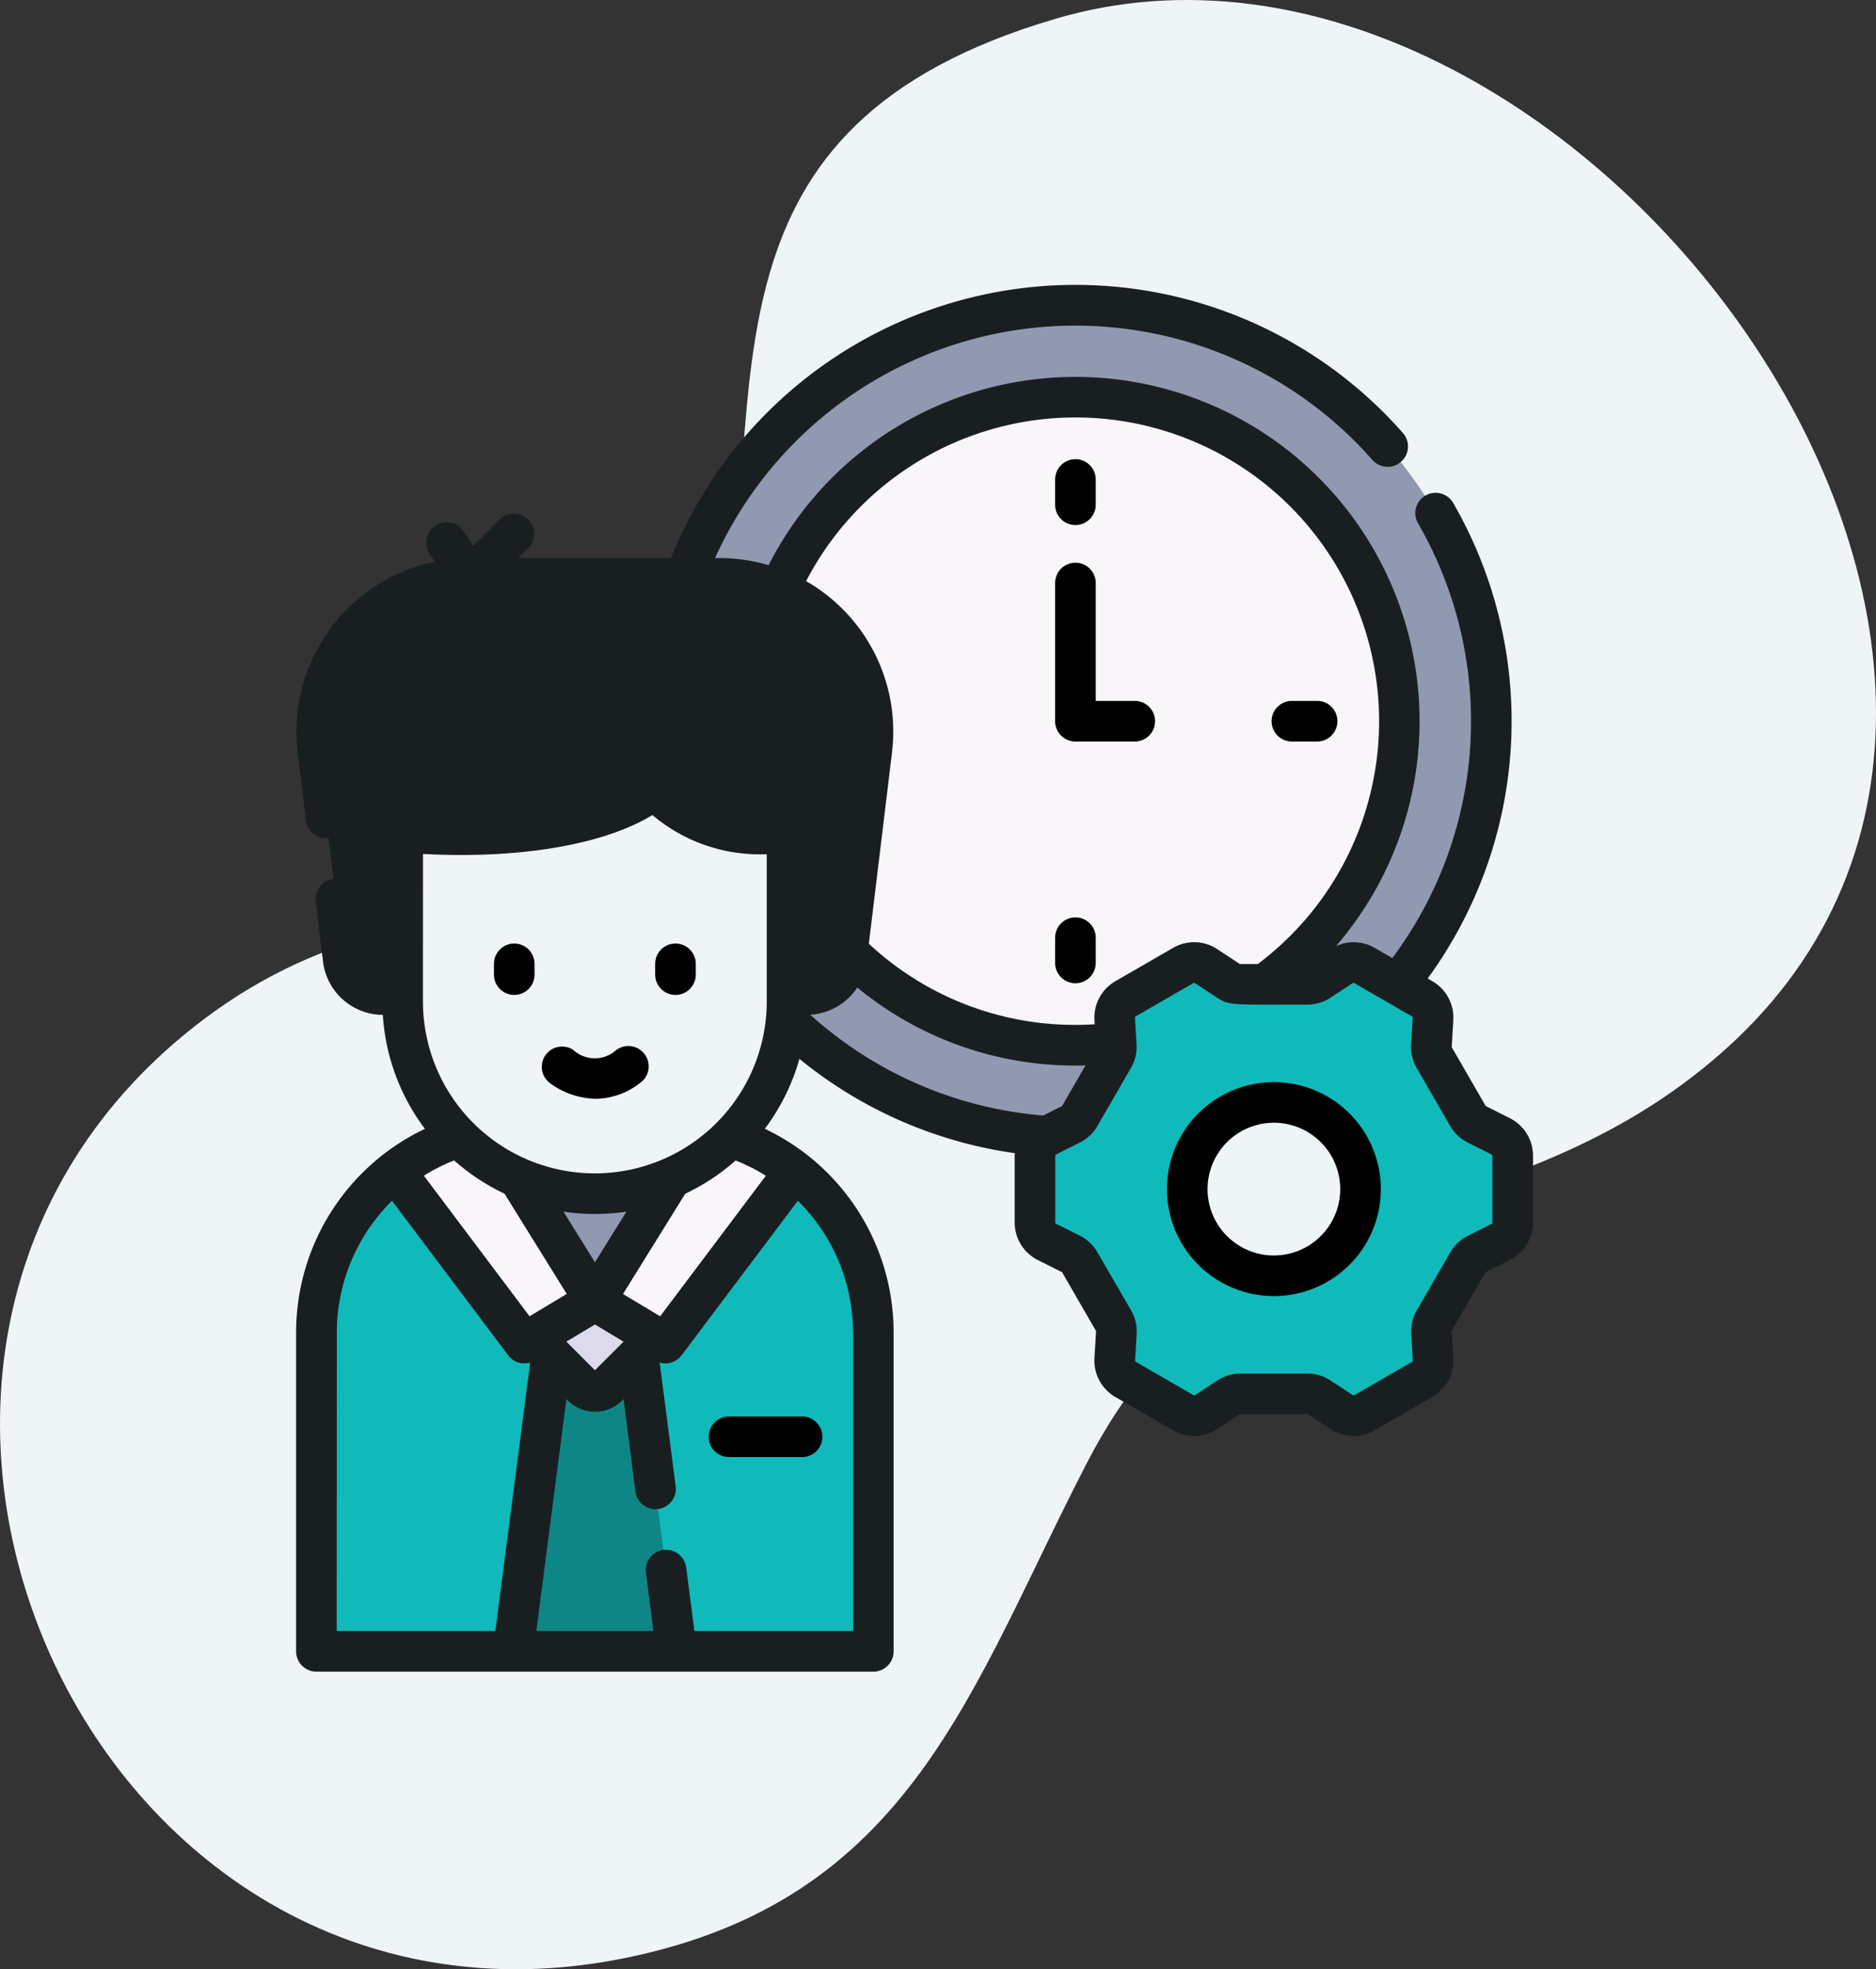
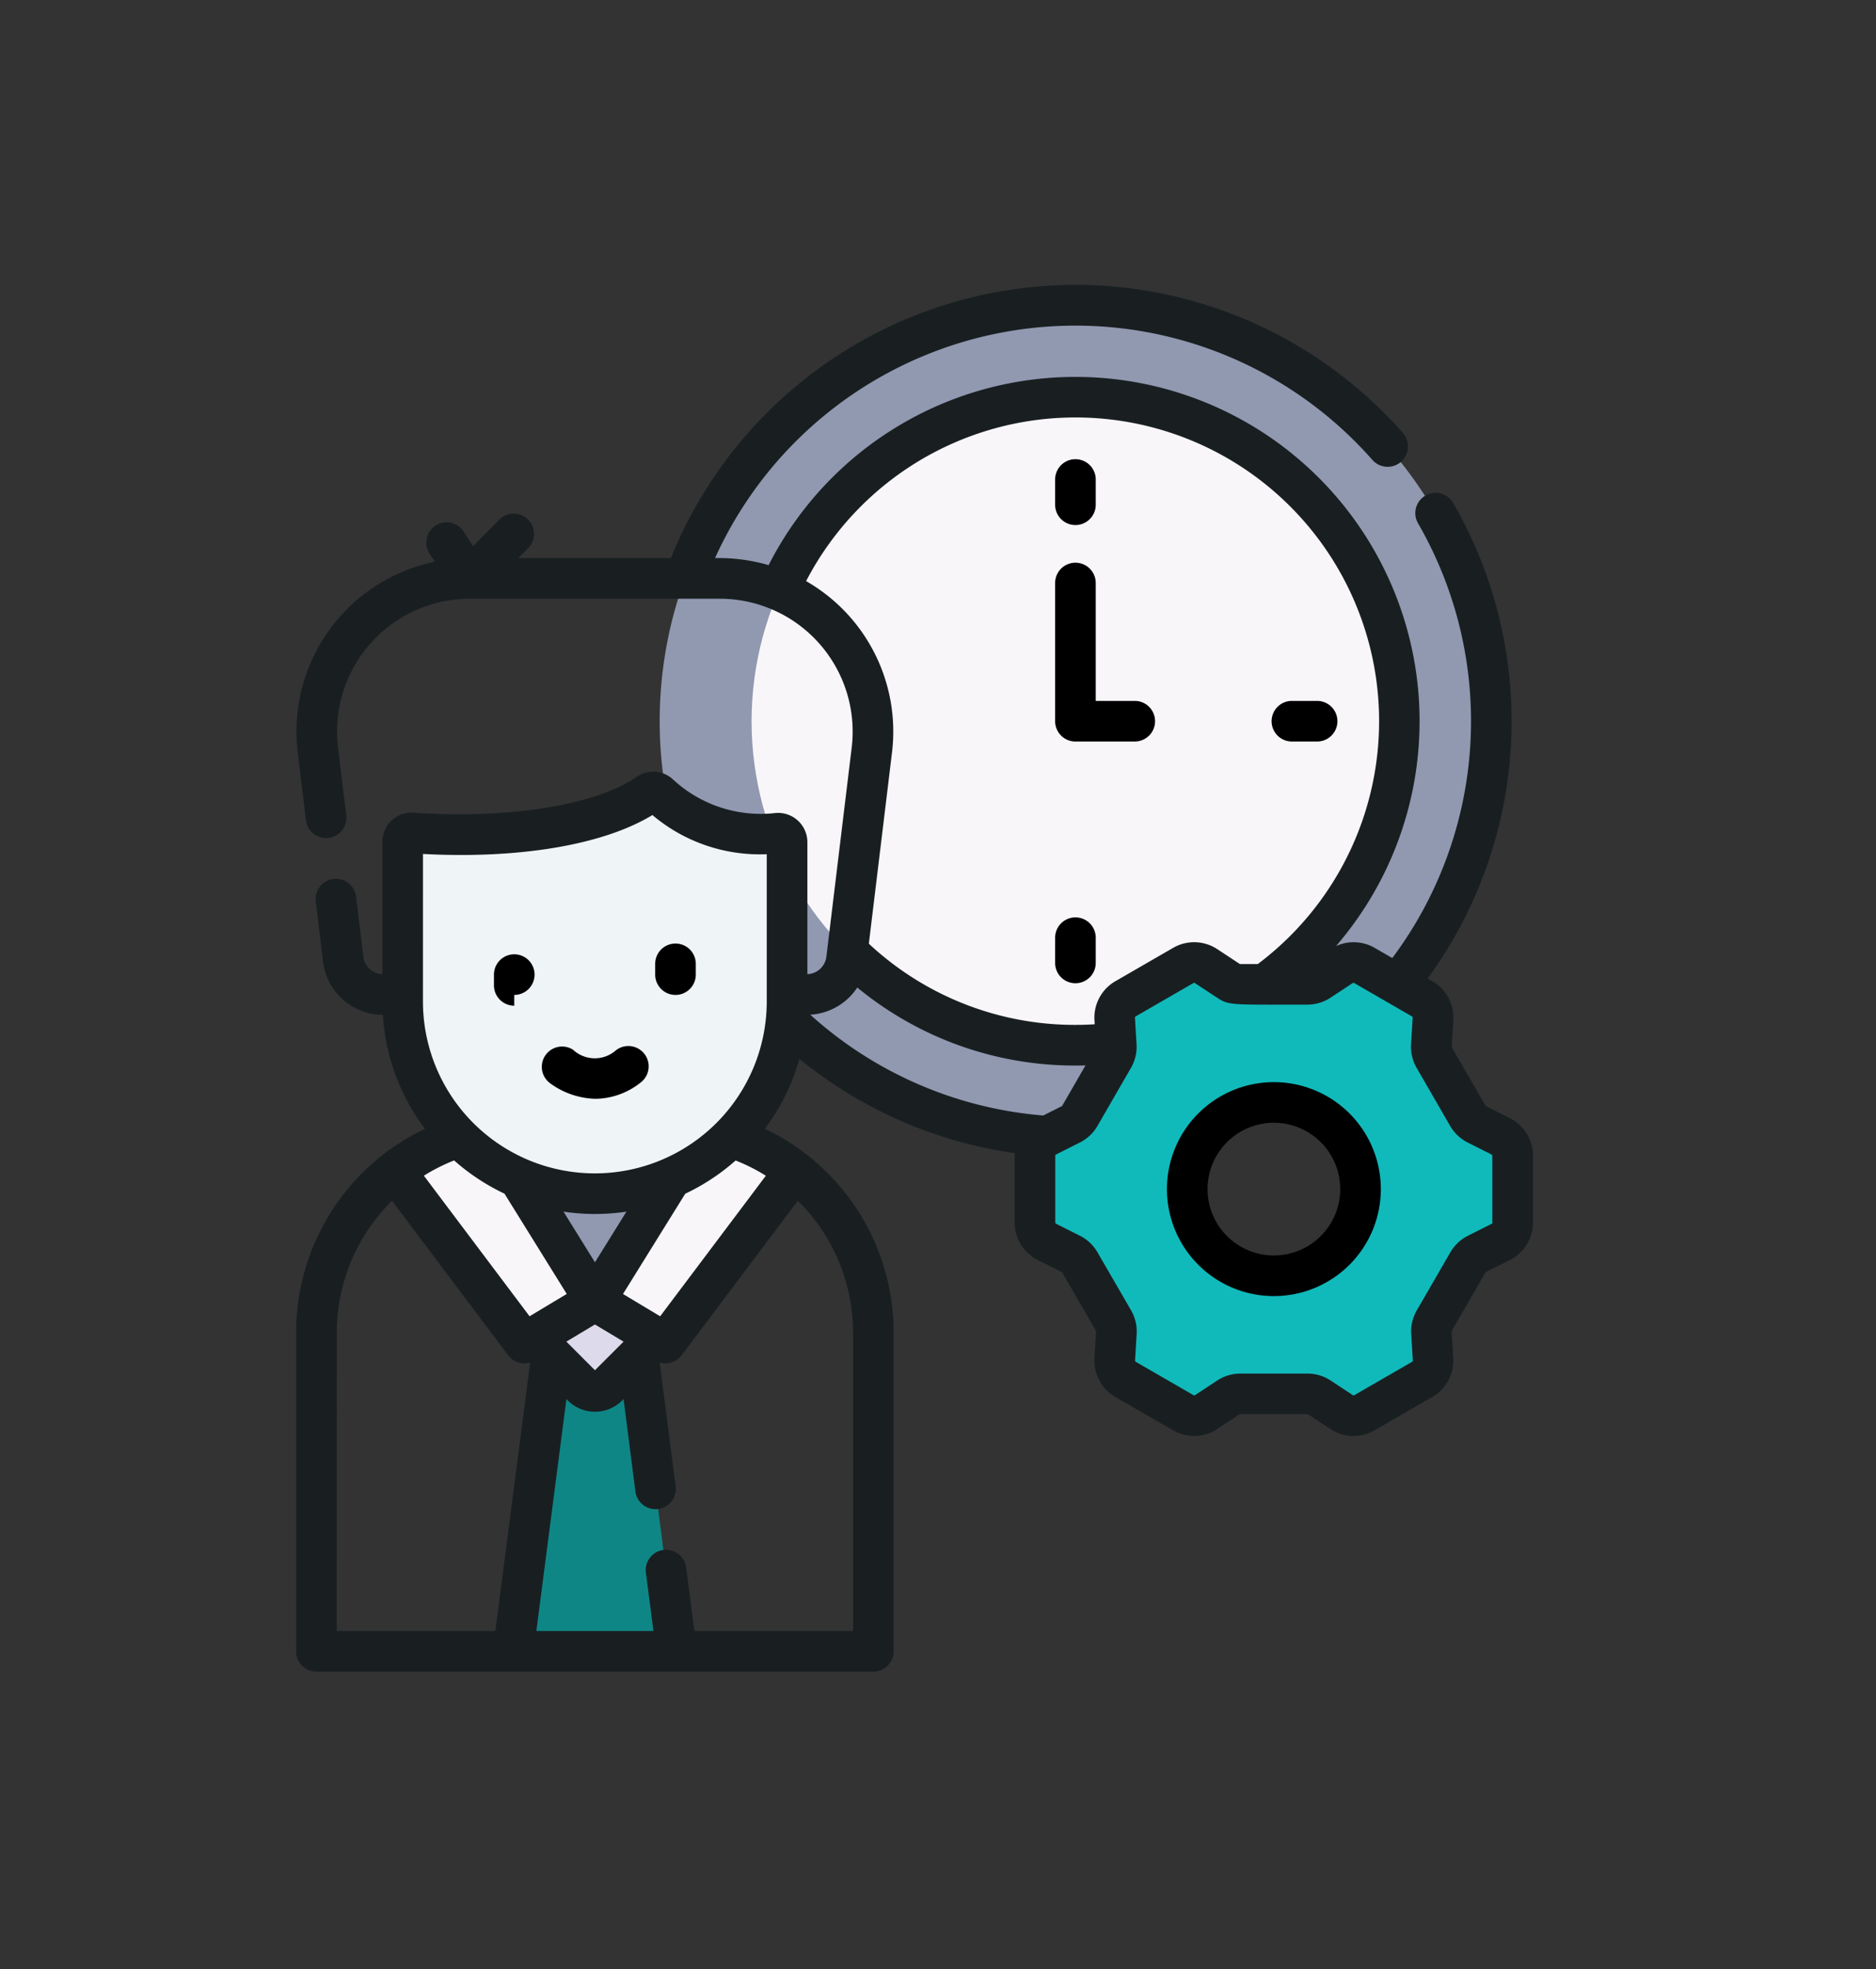
<svg xmlns="http://www.w3.org/2000/svg" width="118.552" height="124.401" viewBox="0 0 118.552 124.401">
  <rect x="0" y="0" width="118.552" height="124.401" fill="#333333" stroke="none" />
  <g id="Group_4772" data-name="Group 4772" transform="translate(-481 -1006.999)">
    <g id="video-player" transform="translate(468.966 1007)">
      <g id="Group_3005" data-name="Group 3005" transform="translate(12.034)">
        <g id="Group_2991" data-name="Group 2991">
-           <path id="Path_2577" data-name="Path 2577" d="M78.744,1.183C55.819,7.924,60.417,23.921,57.853,41.646c-3.2,22.123-17.031,10.779-32.921,22.727-27.469,20.653-7.515,66.242,26.6,59.318,18.114-3.676,21.815-17.031,29.2-31.3,9.557-18.459,25.4-13.426,39.62-25.477,28.829-24.438-9.088-75.3-41.609-65.732Z" transform="translate(-12.034)" fill="#eff4f7" />
-         </g>
+           </g>
      </g>
    </g>
    <g id="time-management" transform="translate(472.154 1025)">
      <path id="Path_2940" data-name="Path 2940" d="M26.276,0A26.276,26.276,0,1,1,0,26.276,26.276,26.276,0,0,1,26.276,0Z" transform="translate(50.534 1.283)" fill="#9199b1" />
      <circle id="Ellipse_558" data-name="Ellipse 558" cx="20.469" cy="20.469" r="20.469" transform="translate(56.342 7.09)" fill="#f9f6f9" />
      <g id="Group_3191" data-name="Group 3191" transform="translate(28.842 18.54)">
-         <path id="Path_2915" data-name="Path 2915" d="M61.253,314.654h-17.2a13,13,0,0,0-9,12.37v20.111h35.2V327.024a13,13,0,0,0-9-12.37Z" transform="translate(-35.058 -279.358)" fill="#10babb" />
        <path id="Path_2917" data-name="Path 2917" d="M118.058,410.159H107.734l2.521-19.472h5.282Z" transform="translate(-95.3 -342.382)" fill="#0f8686" />
        <path id="Path_2919" data-name="Path 2919" d="M122.481,368.434l-3.2,3.2a1.147,1.147,0,0,1-1.622,0l-3.2-3.2,4.012-4.012Z" transform="translate(-100.873 -320.611)" fill="#dddaec" />
        <path id="Path_2920" data-name="Path 2920" d="M107.652,326.348,113.9,316.29H101.407Z" transform="translate(-90.055 -280.714)" fill="#9199b1" />
        <path id="Path_2921" data-name="Path 2921" d="M64.106,316.917l8.169,10.86,4.458-2.671-6.245-10.058-2.422-.256a12.977,12.977,0,0,0-3.96,2.125Z" transform="translate(-59.136 -279.472)" fill="#f9f6f9" />
        <path id="Path_2922" data-name="Path 2922" d="M150.532,316.917a12.979,12.979,0,0,0-3.96-2.126l-2.421.256L137.9,325.105l4.458,2.671Z" transform="translate(-120.308 -279.472)" fill="#f9f6f9" />
-         <path id="Path_2924" data-name="Path 2924" d="M66.135,134.646H39.366a2.538,2.538,0,0,1-2.52-2.233l-1.6-13.215a9.674,9.674,0,0,1,9.6-10.837h15.8a9.674,9.674,0,0,1,9.6,10.837l-1.6,13.215a2.539,2.539,0,0,1-2.52,2.233Z" transform="translate(-35.154 -108.36)" fill="#191f21" />
        <path id="Path_2926" data-name="Path 2926" d="M79.059,212.581a12.146,12.146,0,0,1-12.146-12.146V190.36a.568.568,0,0,1,.61-.565c5.592.388,11.73-.276,14.9-2.485a.562.562,0,0,1,.687.034,9.44,9.44,0,0,0,7.476,2.472.568.568,0,0,1,.619.564v10.056a12.146,12.146,0,0,1-12.146,12.146Z" transform="translate(-61.462 -173.717)" fill="#eff4f7" />
      </g>
      <g id="Group_3193" data-name="Group 3193" transform="translate(74.251 42.807)">
        <path id="Path_2928" data-name="Path 2928" d="M328.391,260.416l1.5.754a1.384,1.384,0,0,1,.762,1.236v4.2a1.383,1.383,0,0,1-.762,1.236l-1.5.754a1.384,1.384,0,0,0-.577.544L325.7,272.8a1.384,1.384,0,0,0-.183.772l.1,1.675a1.384,1.384,0,0,1-.69,1.278l-3.637,2.1a1.383,1.383,0,0,1-1.452-.042l-1.4-.921a1.383,1.383,0,0,0-.76-.227h-4.232a1.384,1.384,0,0,0-.76.227l-1.4.921a1.384,1.384,0,0,1-1.452.042l-3.637-2.1a1.384,1.384,0,0,1-.69-1.278l.1-1.675a1.384,1.384,0,0,0-.183-.772L303.3,269.14a1.384,1.384,0,0,0-.577-.544l-1.5-.754a1.384,1.384,0,0,1-.762-1.236v-4.2a1.383,1.383,0,0,1,.762-1.236l1.5-.754a1.384,1.384,0,0,0,.577-.544l2.116-3.665a1.384,1.384,0,0,0,.183-.772l-.1-1.675a1.384,1.384,0,0,1,.69-1.278l3.637-2.1a1.384,1.384,0,0,1,1.452.042l1.4.921a1.383,1.383,0,0,0,.76.227h4.232a1.385,1.385,0,0,0,.76-.227l1.4-.921a1.384,1.384,0,0,1,1.452-.042l3.637,2.1a1.384,1.384,0,0,1,.69,1.278l-.1,1.675a1.384,1.384,0,0,0,.183.772l2.116,3.665A1.385,1.385,0,0,0,328.391,260.416Zm-12.836-1.385a5.475,5.475,0,1,0,5.475,5.475,5.475,5.475,0,0,0-5.475-5.475Z" transform="translate(-300.458 -250.195)" fill="#10babb" />
      </g>
      <g id="Group_3194" data-name="Group 3194" transform="translate(27.559)">
-         <path id="Path_2930" data-name="Path 2930" d="M179.951,419.052a1.283,1.283,0,0,0,1.283,1.283h4.617a1.283,1.283,0,0,0,0-2.566h-4.617A1.283,1.283,0,0,0,179.951,419.052Z" transform="translate(-153.878 -346.291)" />
-         <path id="Path_2931" data-name="Path 2931" d="M101.914,246.409a1.283,1.283,0,0,0,1.283-1.283v-.68a1.283,1.283,0,1,0-2.566,0v.68a1.283,1.283,0,0,0,1.283,1.283Z" transform="translate(-88.129 -201.559)" />
+         <path id="Path_2931" data-name="Path 2931" d="M101.914,246.409a1.283,1.283,0,0,0,1.283-1.283a1.283,1.283,0,1,0-2.566,0v.68a1.283,1.283,0,0,0,1.283,1.283Z" transform="translate(-88.129 -201.559)" />
        <path id="Path_2932" data-name="Path 2932" d="M161.462,246.409a1.283,1.283,0,0,0,1.283-1.283v-.68a1.283,1.283,0,1,0-2.566,0v.68a1.283,1.283,0,0,0,1.283,1.283Z" transform="translate(-137.488 -201.559)" />
        <path id="Path_2933" data-name="Path 2933" d="M118.576,283.331a5.054,5.054,0,0,0,2.9,1,4.661,4.661,0,0,0,2.847-1.03,1.283,1.283,0,0,0-1.556-2.041,2.018,2.018,0,0,1-2.722-.031,1.283,1.283,0,0,0-1.47,2.1Z" transform="translate(-102.549 -232.919)" />
        <path id="Path_2934" data-name="Path 2934" d="M309.2,113.85h3.749a1.283,1.283,0,0,0,0-2.566h-2.466v-7.447a1.283,1.283,0,1,0-2.566,0v8.73A1.283,1.283,0,0,0,309.2,113.85Z" transform="translate(-259.952 -85.008)" />
        <path id="Path_2935" data-name="Path 2935" d="M309.2,68.49a1.283,1.283,0,0,0,1.283-1.283V65.613a1.283,1.283,0,1,0-2.566,0v1.593A1.283,1.283,0,0,0,309.2,68.49Z" transform="translate(-259.952 -53.323)" />
        <path id="Path_2936" data-name="Path 2936" d="M389.137,156.143h1.594a1.283,1.283,0,0,0,0-2.566h-1.594a1.283,1.283,0,0,0,0,2.566Z" transform="translate(-326.21 -127.301)" />
        <path id="Path_2937" data-name="Path 2937" d="M309.2,237.67a1.283,1.283,0,0,0,1.283-1.283v-1.594a1.283,1.283,0,1,0-2.566,0v1.594A1.283,1.283,0,0,0,309.2,237.67Z" transform="translate(-259.952 -193.558)" />
        <path id="Path_2938" data-name="Path 2938" d="M355.957,294.335a6.758,6.758,0,1,0,6.758,6.758,6.758,6.758,0,0,0-6.758-6.758Zm0,10.95a4.192,4.192,0,1,1,4.192-4.192A4.192,4.192,0,0,1,355.957,305.285Z" transform="translate(-294.168 -243.976)" />
        <path id="Path_2939" data-name="Path 2939" d="M104.26,52.635l-1.5-.754h0a.1.1,0,0,1-.042-.039L100.6,48.176a.1.1,0,0,1-.013-.056l.1-1.676a2.653,2.653,0,0,0-1.329-2.463l-.292-.169a27.568,27.568,0,0,0,1.617-30.033,1.283,1.283,0,1,0-2.221,1.285,25,25,0,0,1-1.631,27.457l-1.11-.641a2.651,2.651,0,0,0-2.447-.114A21.75,21.75,0,1,0,57.418,17.7a11.238,11.238,0,0,0-3.386-.446,25,25,0,0,1,41.541-6.2A1.284,1.284,0,0,0,97.5,9.35a27.563,27.563,0,0,0-46.255,7.9H41.608l.65-.658a1.283,1.283,0,0,0-1.826-1.8L38.745,16.5l-.6-.922a1.284,1.284,0,1,0-2.153,1.4l.329.507A10.952,10.952,0,0,0,27.66,29.531l.519,4.283a1.283,1.283,0,0,0,2.548-.308l-.519-4.283a8.391,8.391,0,0,1,8.33-9.4h15.8a8.394,8.394,0,0,1,8.33,9.4l-1.6,13.215a1.256,1.256,0,0,1-1.2,1.1V35.2a1.851,1.851,0,0,0-2.012-1.842,8.158,8.158,0,0,1-6.532-2.168,1.846,1.846,0,0,0-2.256-.112c-2.566,1.787-8.092,2.674-14.078,2.258a1.852,1.852,0,0,0-1.982,1.845V43.54a1.256,1.256,0,0,1-1.2-1.1l-.46-3.8a1.283,1.283,0,0,0-2.548.309l.46,3.8a3.824,3.824,0,0,0,3.778,3.361,13.354,13.354,0,0,0,2.66,7.2,14.238,14.238,0,0,0-8.14,12.9V86.316A1.283,1.283,0,0,0,28.842,87.6H64.035a1.283,1.283,0,0,0,1.283-1.283V66.206a14.238,14.238,0,0,0-8.14-12.9,13.393,13.393,0,0,0,2.186-4.418,27.574,27.574,0,0,0,13.609,5.958c0,.056-.006.111-.006.168v4.2a2.653,2.653,0,0,0,1.47,2.386l1.5.754a.1.1,0,0,1,.042.039l2.116,3.665a.1.1,0,0,1,.013.056l-.1,1.675a2.653,2.653,0,0,0,1.329,2.463l3.637,2.1a2.653,2.653,0,0,0,2.8-.081l1.4-.922a.1.1,0,0,1,.055-.017h4.232a.1.1,0,0,1,.055.017l1.4.921a2.653,2.653,0,0,0,2.8.081l3.638-2.1a2.654,2.654,0,0,0,1.329-2.463l-.1-1.676a.1.1,0,0,1,.013-.055l2.116-3.665a.1.1,0,0,1,.042-.039l1.5-.754a2.653,2.653,0,0,0,1.469-2.383v-4.2a2.654,2.654,0,0,0-1.469-2.382ZM59.787,18.709A19.186,19.186,0,1,1,88.33,42.9h-1.1a.1.1,0,0,1-.055-.017l-1.4-.922a2.653,2.653,0,0,0-2.8-.081l-3.637,2.1a2.654,2.654,0,0,0-1.329,2.463l.015.262c-.4.025-.81.038-1.215.038a19.071,19.071,0,0,1-13.057-5.129l1.464-12.085a10.951,10.951,0,0,0-5.431-10.822ZM63.02,44.381a21.612,21.612,0,0,0,13.791,4.93c.211,0,.422,0,.633-.01l-1.466,2.54a.1.1,0,0,1-.042.04l-1.165.586A24.988,24.988,0,0,1,60.052,46.1a3.823,3.823,0,0,0,2.968-1.717ZM35.575,35.944c6.1.327,11.416-.578,14.5-2.457A10.5,10.5,0,0,0,57.3,35.96v9.3a10.863,10.863,0,1,1-21.726,0ZM57.244,56.27l-6.679,8.88-2.349-1.407,3.933-6.334a13.47,13.47,0,0,0,3.184-2.1,11.554,11.554,0,0,1,1.911.964Zm-19.7-.964a13.468,13.468,0,0,0,3.184,2.1l3.933,6.334-2.349,1.41-6.679-8.88a11.579,11.579,0,0,1,1.911-.964Zm8.9,6.434-1.988-3.2a13.415,13.415,0,0,0,3.977,0Zm-1.807,5.012,1.807-1.083,1.807,1.083-1.807,1.807Zm-14.506-.546a11.689,11.689,0,0,1,3.488-8.35l7.342,9.76a1.279,1.279,0,0,0,1.373.463l.013.013L40.149,85.033H30.125Zm32.627,0V85.033H52.728l-.52-4.014a1.283,1.283,0,0,0-2.545.329l.477,3.685h-7.4l1.9-14.65.087.087a2.431,2.431,0,0,0,3.437,0l.087-.087L49,76.218a1.283,1.283,0,0,0,1.271,1.119,1.307,1.307,0,0,0,.166-.011,1.283,1.283,0,0,0,1.108-1.437l-1.009-7.8.013-.013a1.279,1.279,0,0,0,1.373-.463l7.342-9.76a11.69,11.69,0,0,1,3.488,8.353Zm40.41-6.988a.1.1,0,0,1-.055.09l-1.5.754A2.66,2.66,0,0,0,100.5,61.11l-2.12,3.665a2.656,2.656,0,0,0-.353,1.487l.1,1.675a.1.1,0,0,1-.05.093l-3.638,2.1a.1.1,0,0,1-.105,0l-1.4-.922a2.661,2.661,0,0,0-1.464-.438H87.232a2.661,2.661,0,0,0-1.464.438l-1.4.922a.1.1,0,0,1-.105,0l-3.637-2.1a.1.1,0,0,1-.05-.093l.1-1.675a2.659,2.659,0,0,0-.353-1.487L78.2,61.11a2.657,2.657,0,0,0-1.112-1.049l-1.5-.754a.1.1,0,0,1-.055-.09v-4.2a.1.1,0,0,1,.055-.09l.021-.01h0l1.475-.742A2.66,2.66,0,0,0,78.2,53.124l2.116-3.665a2.662,2.662,0,0,0,.353-1.487l-.1-1.675a.1.1,0,0,1,.05-.093l3.637-2.1a.1.1,0,0,1,.105,0l1.4.922c.751.493.855.439,5.7.438a2.662,2.662,0,0,0,1.464-.438l1.4-.922a.1.1,0,0,1,.105,0l3.637,2.1a.1.1,0,0,1,.05.093l-.1,1.675a2.657,2.657,0,0,0,.353,1.488l2.116,3.665a2.658,2.658,0,0,0,1.111,1.049l1.5.754a.1.1,0,0,1,.055.089v4.2Z" transform="translate(-27.559)" fill="#191f21" />
      </g>
    </g>
  </g>
</svg>